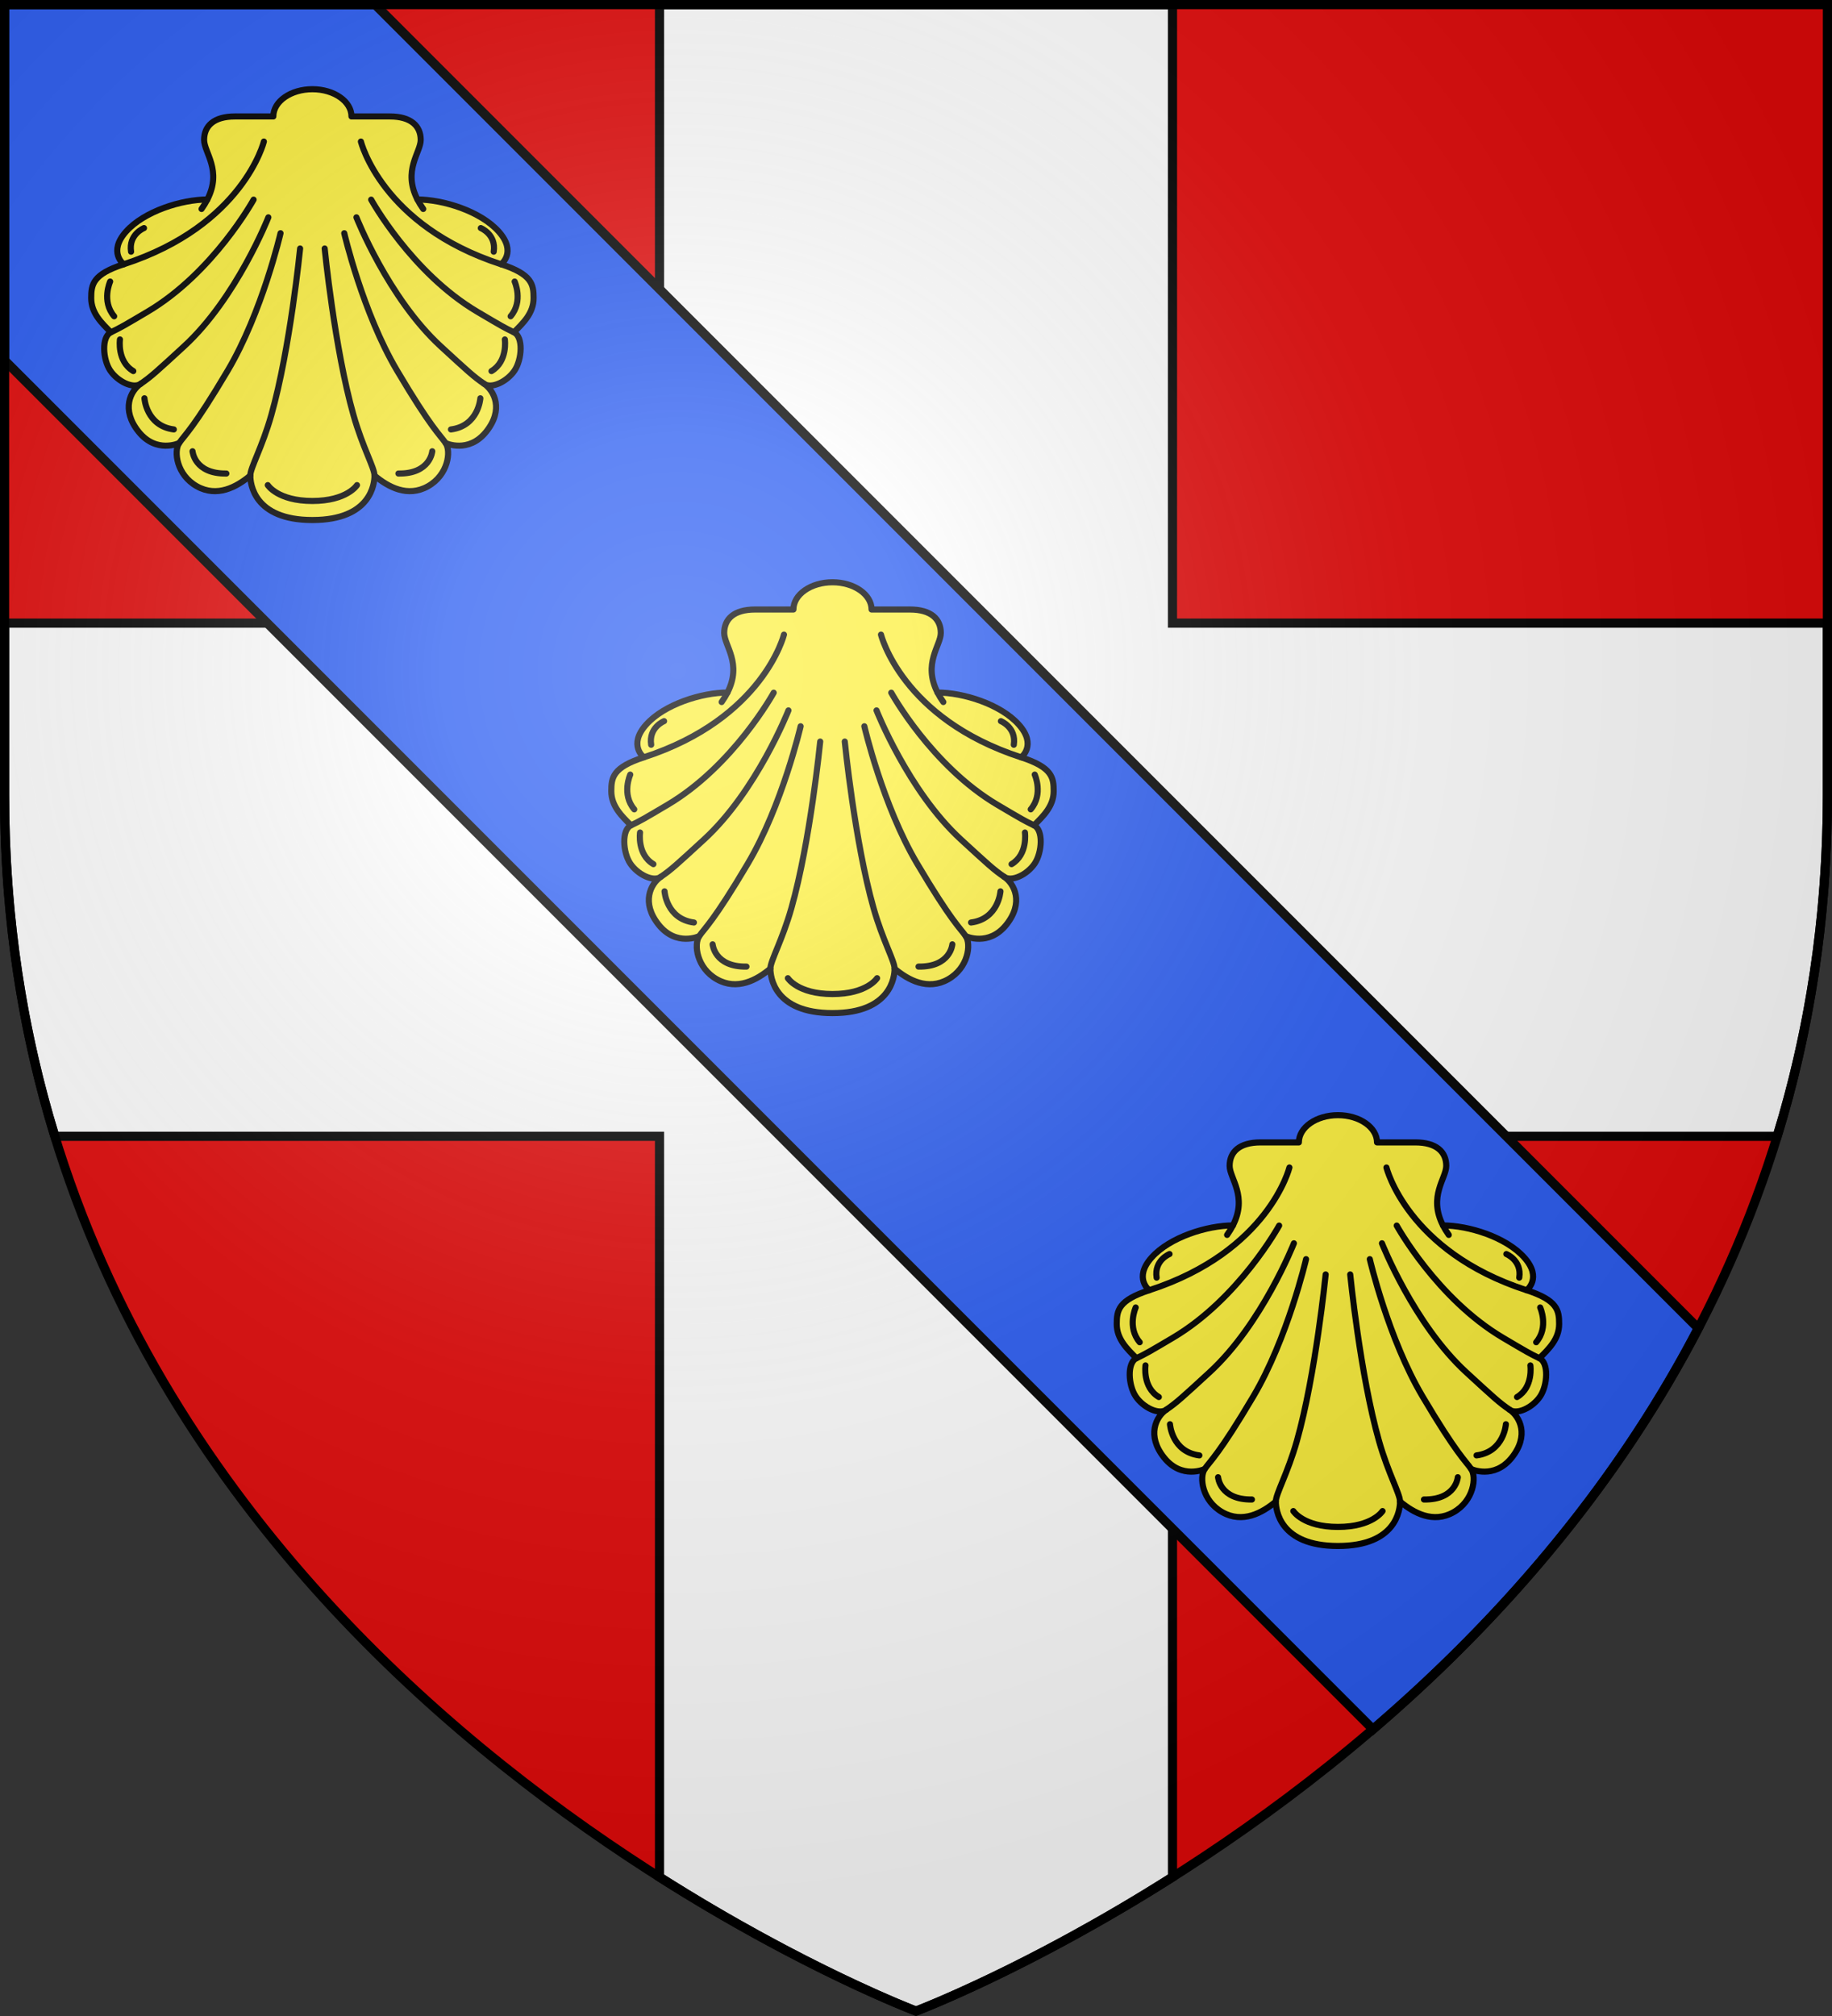
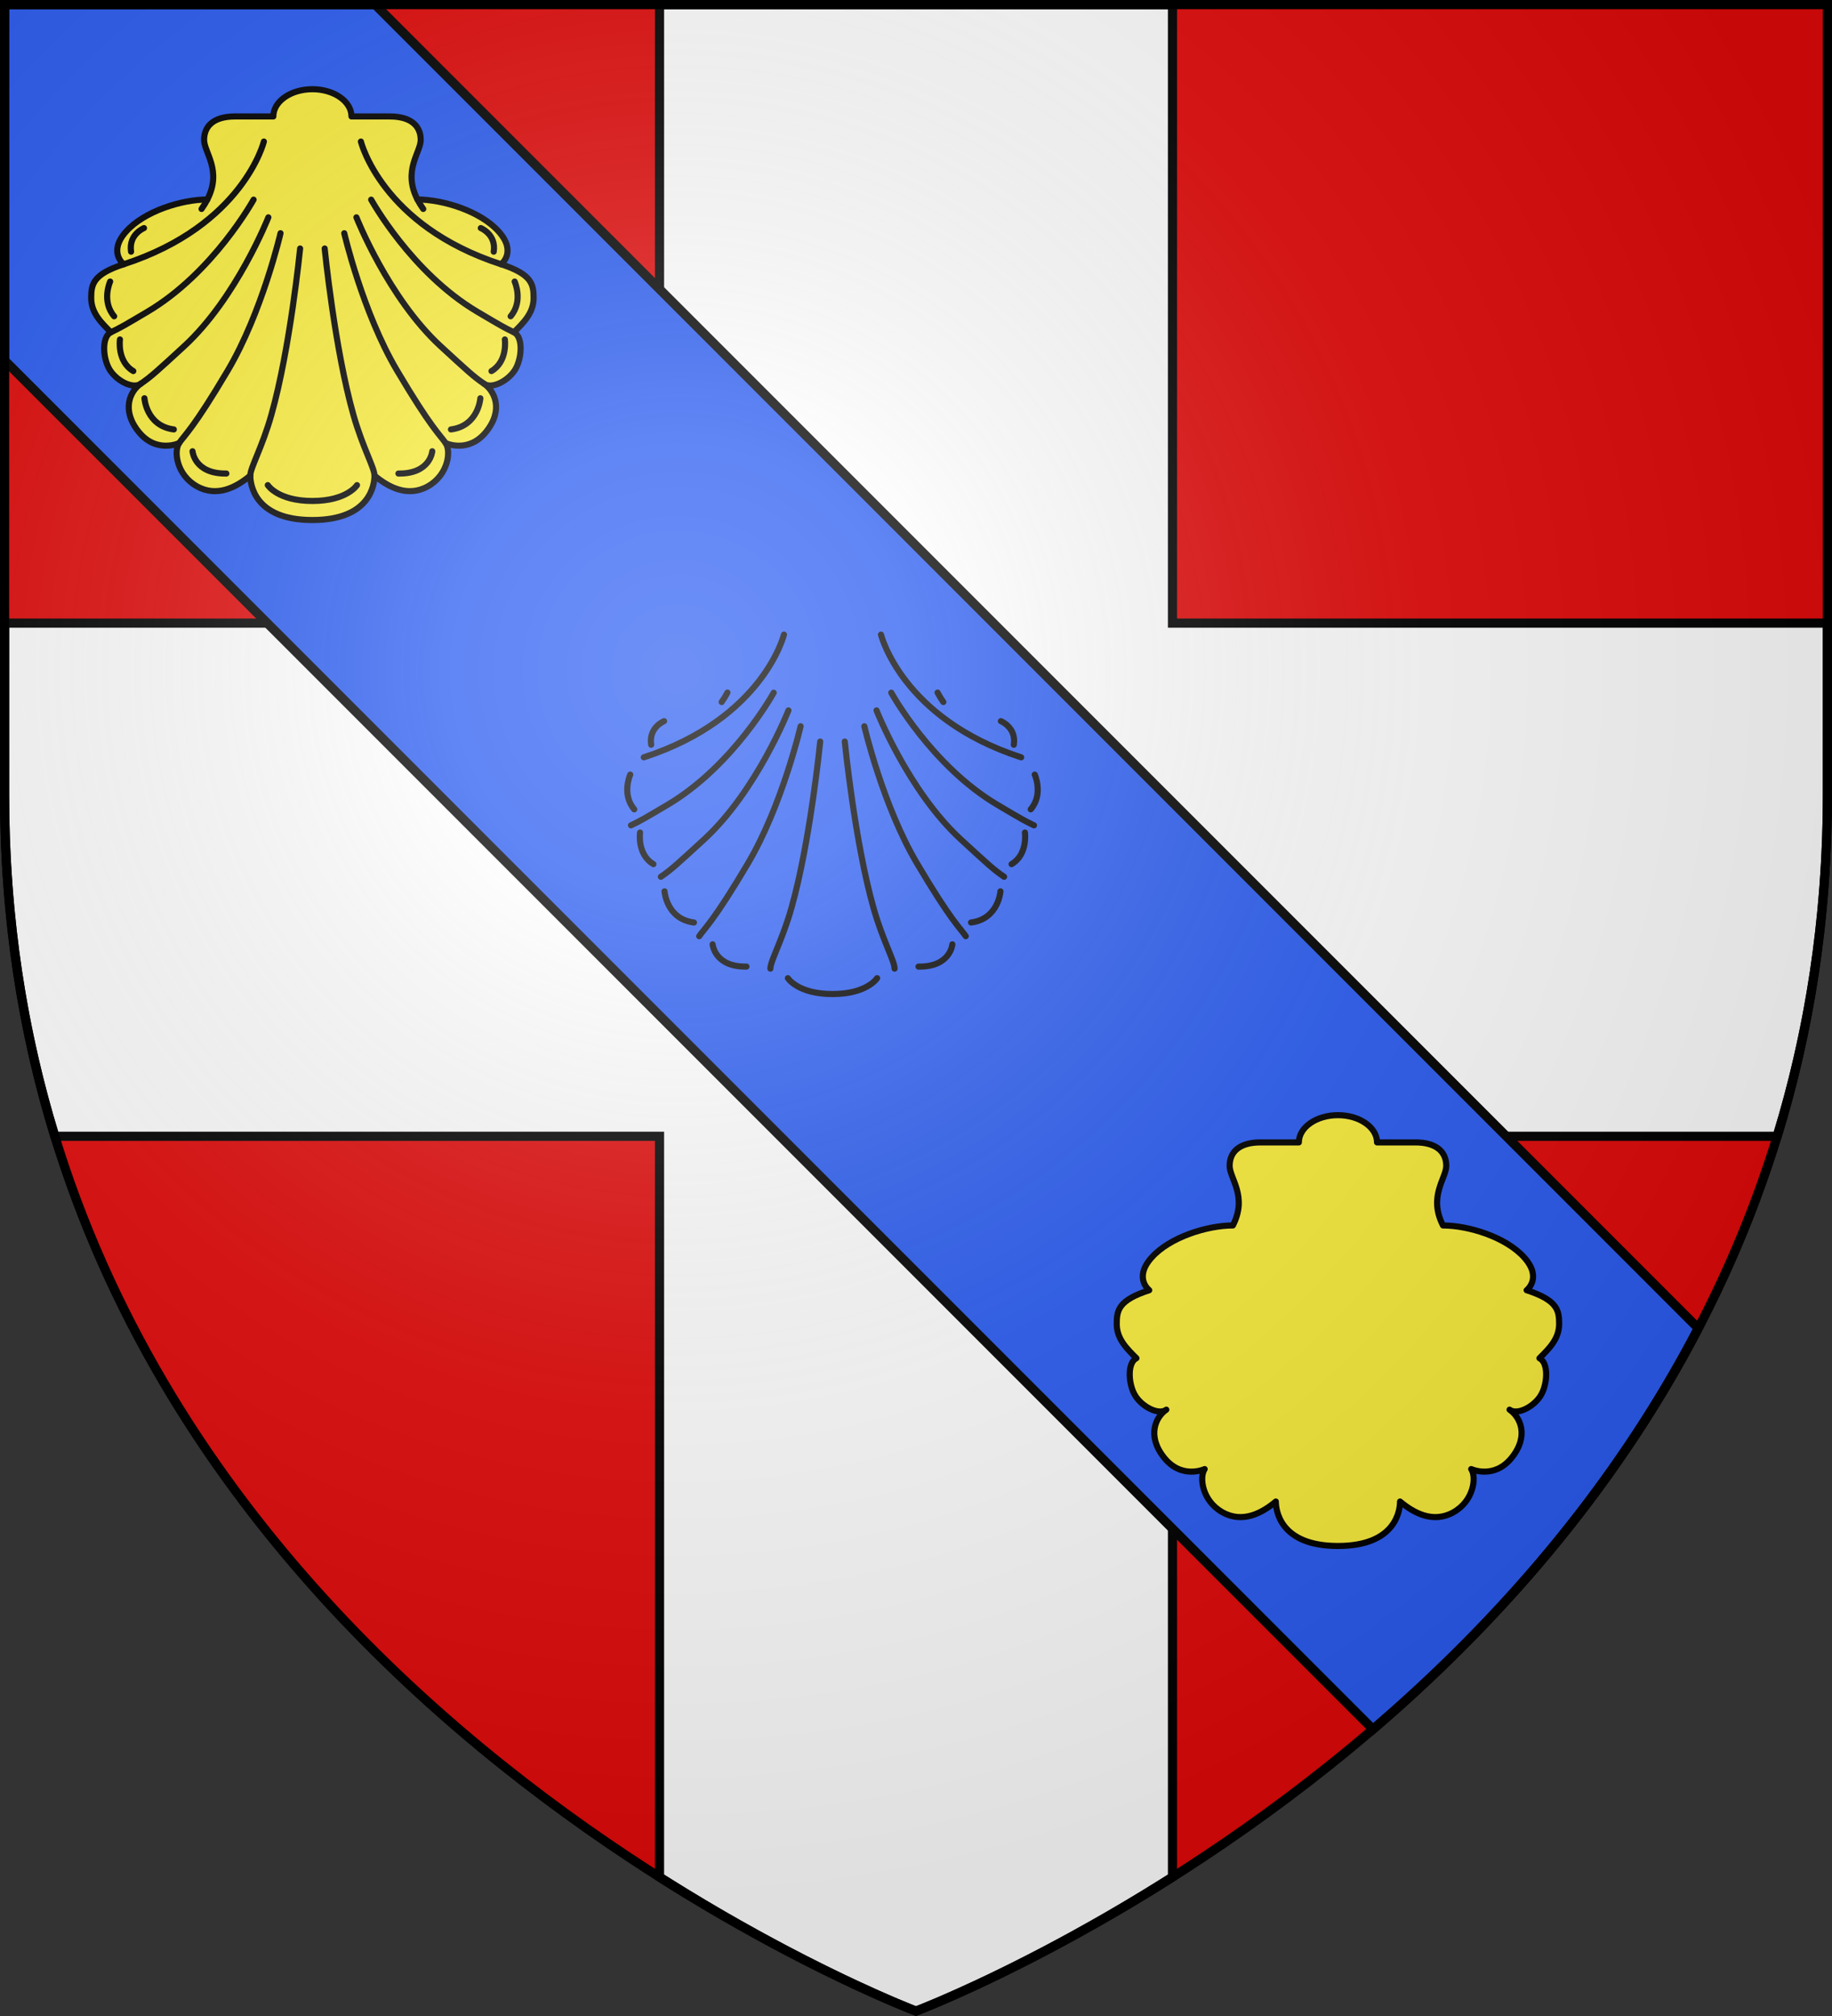
<svg xmlns="http://www.w3.org/2000/svg" xmlns:xlink="http://www.w3.org/1999/xlink" id="svg2" width="600" height="660" version="1.0">
  <rect width="100%" height="100%" fill="#333333" stroke="none" />
  <defs id="defs6">
    <g id="b">
-       <path id="a" d="M0 0v1h.5L0 0z" transform="rotate(18 3.157 -.5)" />
      <use id="use846" width="810" height="540" transform="scale(-1 1)" xlink:href="#a" />
    </g>
    <g id="e">
      <path id="d" d="M0 0v1h.5L0 0z" transform="rotate(18 3.157 -.5)" />
      <use id="use855" width="810" height="540" transform="scale(-1 1)" xlink:href="#d" />
    </g>
    <g id="j">
-       <path id="i" d="M0 0v1h.5z" transform="rotate(18 3.157 -.5)" />
      <use id="use864" width="810" height="540" transform="scale(-1 1)" xlink:href="#i" />
    </g>
    <g id="m">
      <path id="l" d="M0 0v1h.5z" transform="rotate(18 3.157 -.5)" />
      <use id="use873" width="810" height="540" transform="scale(-1 1)" xlink:href="#l" />
    </g>
    <g id="p">
      <path id="o" d="M0 0v1h.5z" transform="rotate(18 3.157 -.5)" />
      <use id="use882" width="810" height="540" transform="scale(-1 1)" xlink:href="#o" />
    </g>
    <g id="s">
-       <path id="r" d="M0 0v1h.5z" transform="rotate(18 3.157 -.5)" />
      <use id="use891" width="810" height="540" transform="scale(-1 1)" xlink:href="#r" />
    </g>
    <g id="w">
      <path id="v" d="M0 0v1h.5z" transform="rotate(18 3.157 -.5)" />
      <use id="use900" width="810" height="540" transform="scale(-1 1)" xlink:href="#v" />
    </g>
    <g id="A">
      <path id="z" d="M0 0v1h.5z" transform="rotate(18 3.157 -.5)" />
      <use id="use909" width="810" height="540" transform="scale(-1 1)" xlink:href="#z" />
    </g>
    <radialGradient id="radialGradient3163" cx="221.445" cy="226.331" r="300" fx="221.445" fy="226.331" gradientTransform="matrix(1.353 0 0 1.349 -77.629 -85.747)" gradientUnits="userSpaceOnUse" xlink:href="#linearGradient2893" />
    <linearGradient id="linearGradient2893">
      <stop id="stop2895" offset="0" stop-color="#fff" stop-opacity=".314" />
      <stop id="stop2897" offset=".19" stop-color="#fff" stop-opacity=".251" />
      <stop id="stop2901" offset=".6" stop-color="#6b6b6b" stop-opacity=".125" />
      <stop id="stop2899" offset="1" stop-color="#000" stop-opacity=".125" />
    </linearGradient>
  </defs>
  <g id="layer3" fill-opacity="1" stroke-opacity="1" display="inline">
    <path id="path5014" fill="#e20909" fill-rule="evenodd" stroke="none" stroke-linecap="butt" stroke-linejoin="miter" stroke-width="1" d="M300 658.5S598.5 546.18 598.5 260.728V2.176H1.5V260.728C1.5 546.18 300 658.5 300 658.5z" />
    <path id="rect5849" fill="#fff" stroke="#000" stroke-dasharray="none" stroke-miterlimit="4" stroke-width="3" d="M216 1.5V204H1.5v56.277C1.5 300.978 7.565 338.157 17.955 372H216v242.525c47.479 30.1 84 43.871 84 43.871s36.521-13.771 84-43.871V372h198.045C592.435 338.157 598.5 300.978 598.5 260.277V204H384V1.5z" opacity="1" />
  </g>
  <g id="layer4" display="inline">
    <g id="g1060" fill="#fff" fill-opacity="1" stroke="#000" stroke-opacity="1" display="inline" transform="translate(0 -.001)">
      <path id="path935" fill="#2b5df2" stroke-width="3" d="M1.5 1.501L1.5 117.97 449.684 566.154c39.136-33.546 78.227-76.939 106.52-131.293L122.844 1.501z" />
      <g id="g949" fill="#fff" stroke-dasharray="none" stroke-linecap="round" stroke-linejoin="round" stroke-miterlimit="4" stroke-width="3.469" transform="rotate(45 102.193 102.556)">
        <path id="path937" fill="#fcef3c" d="M301.535 699.941c33.404 0 35.248-20.824 35.248-25.221 7.745 6.489 18.838 12.558 30.351 6.07 11.512-6.488 13.185-19.885 10.046-24.49 0 0 12.976 6.07 23.025-6.489 10.046-12.558 4.606-23.231-1.256-27.21 4.185 3.14 13.185-1.256 17.372-7.536 4.186-6.279 5.023-19.047-.415-21.649 5.263-5.263 11.184-10.855 11.184-19.407 0-7.748-.884-13.485-18.453-19.185 0 0 9.056-6.857-1.294-18.502s-31.7-18.241-46.18-18.241c-8.478-16.54 1.848-26.655 1.848-33.819 0-7.909-5.536-13.303-17.508-13.303h-21.785c0-8.539-9.931-15.46-22.182-15.46-12.251 0-22.182 6.921-22.182 15.46h-21.785c-11.971 0-17.508 5.393-17.508 13.303 0 7.163 10.327 17.279 1.846 33.819-14.477 0-35.828 6.596-46.18 18.241-10.351 11.645-1.293 18.502-1.293 18.502-17.569 5.699-18.453 11.436-18.453 19.185 0 8.552 5.92 14.144 11.182 19.407-5.438 2.603-4.6 15.37-.413 21.649 4.185 6.28 13.185 10.676 17.372 7.536-5.86 3.977-11.303 14.652-1.256 27.21 10.046 12.559 23.023 6.489 23.023 6.489-3.137 4.606-1.465 18.002 10.048 24.49 11.512 6.488 22.604.419 30.349-6.07.001 4.397 1.846 25.221 35.25 25.221z" transform="matrix(.408 -.408 .408 .408 -258.457 -12.213)" />
        <path id="path947" fill="none" d="M361.163 518.08c.881 1.719 1.966 3.506 3.285 5.367m-158.502 10.85s-8.846 3.54-7.33 13.396m-11.879 16.934s-5.054 11.122 2.274 19.714m3.287 13.144s-1.769 12.384 7.582 17.946m6.32 15.418s1.011 15.67 16.681 17.692m10.616 12.385s1.011 12.891 19.209 12.638M397.122 534.297s8.846 3.54 7.33 13.396m11.879 16.934s5.054 11.122-2.274 19.714m-3.287 13.144s1.769 12.384-7.583 17.946m-6.318 15.418s-1.011 15.67-16.681 17.692m-10.616 12.385s-1.012 12.891-19.21 12.638m-23.505 6.572s-5.654 8.995-25.322 8.995c-19.668 0-25.322-8.995-25.322-8.995m132.423-125.313c-67.876-22.017-79.565-69.624-79.565-69.624m-87.168 32.881c-.88 1.719-1.966 3.506-3.284 5.367m81 13.757s10.465 45 29.931 77.862c19.466 32.861 24.49 36.627 27.629 41.233m-50.653-128.096s18.051 45.835 47.93 73.258c15.28 14.023 18.629 17.163 24.49 21.14m-64.047-104.446s22.847 41.497 60.28 63.63c13.456 7.956 15.288 9.027 20.725 11.629m-221.473-38.591c67.876-22.017 79.565-69.624 79.565-69.624m20.566 60.677s-5.646 56.847-16.348 94.515c-5.232 18.419-11.931 29.93-11.931 34.328m42.22-128.843s5.646 56.847 16.348 94.515c5.232 18.419 11.929 29.93 11.929 34.328m-53.335-137.516s-10.464 45-29.931 77.862c-19.464 32.861-24.49 36.627-27.629 41.233m50.654-128.096s-18.052 45.835-47.932 73.258c-15.279 14.023-18.629 17.163-24.489 21.14m64.047-104.446s-22.847 41.497-60.281 63.63c-13.456 7.956-15.288 9.027-20.726 11.629" transform="matrix(.408 -.408 .408 .408 -258.457 -12.213)" />
      </g>
      <g id="g969" fill="#fff" stroke-dasharray="none" stroke-linecap="round" stroke-linejoin="round" stroke-miterlimit="4" stroke-width="3.469" transform="rotate(45 438.069 438.432)">
        <path id="path957" fill="#fcef3c" d="M301.535 699.941c33.404 0 35.248-20.824 35.248-25.221 7.745 6.489 18.838 12.558 30.351 6.07 11.512-6.488 13.185-19.885 10.046-24.49 0 0 12.976 6.07 23.025-6.489 10.046-12.558 4.606-23.231-1.256-27.21 4.185 3.14 13.185-1.256 17.372-7.536 4.186-6.279 5.023-19.047-.415-21.649 5.263-5.263 11.184-10.855 11.184-19.407 0-7.748-.884-13.485-18.453-19.185 0 0 9.056-6.857-1.294-18.502s-31.7-18.241-46.18-18.241c-8.478-16.54 1.848-26.655 1.848-33.819 0-7.909-5.536-13.303-17.508-13.303h-21.785c0-8.539-9.931-15.46-22.182-15.46-12.251 0-22.182 6.921-22.182 15.46h-21.785c-11.971 0-17.508 5.393-17.508 13.303 0 7.163 10.327 17.279 1.846 33.819-14.477 0-35.828 6.596-46.18 18.241-10.351 11.645-1.293 18.502-1.293 18.502-17.569 5.699-18.453 11.436-18.453 19.185 0 8.552 5.92 14.144 11.182 19.407-5.438 2.603-4.6 15.37-.413 21.649 4.185 6.28 13.185 10.676 17.372 7.536-5.86 3.977-11.303 14.652-1.256 27.21 10.046 12.559 23.023 6.489 23.023 6.489-3.137 4.606-1.465 18.002 10.048 24.49 11.512 6.488 22.604.419 30.349-6.07.001 4.397 1.846 25.221 35.25 25.221z" transform="matrix(.408 -.408 .408 .408 77.419 323.664)" />
-         <path id="path967" fill="none" d="M361.163 518.08c.881 1.719 1.966 3.506 3.285 5.367m-158.502 10.85s-8.846 3.54-7.33 13.396m-11.879 16.934s-5.054 11.122 2.274 19.714m3.287 13.144s-1.769 12.384 7.582 17.946m6.32 15.418s1.011 15.67 16.681 17.692m10.616 12.385s1.011 12.891 19.209 12.638M397.122 534.297s8.846 3.54 7.33 13.396m11.879 16.934s5.054 11.122-2.274 19.714m-3.287 13.144s1.769 12.384-7.583 17.946m-6.318 15.418s-1.011 15.67-16.681 17.692m-10.616 12.385s-1.012 12.891-19.21 12.638m-23.505 6.572s-5.654 8.995-25.322 8.995c-19.668 0-25.322-8.995-25.322-8.995m132.423-125.313c-67.876-22.017-79.565-69.624-79.565-69.624m-87.168 32.881c-.88 1.719-1.966 3.506-3.284 5.367m81 13.757s10.465 45 29.931 77.862c19.466 32.861 24.49 36.627 27.629 41.233m-50.653-128.096s18.051 45.835 47.93 73.258c15.28 14.023 18.629 17.163 24.49 21.14m-64.047-104.446s22.847 41.497 60.28 63.63c13.456 7.956 15.288 9.027 20.725 11.629m-221.473-38.591c67.876-22.017 79.565-69.624 79.565-69.624m20.566 60.677s-5.646 56.847-16.348 94.515c-5.232 18.419-11.931 29.93-11.931 34.328m42.22-128.843s5.646 56.847 16.348 94.515c5.232 18.419 11.929 29.93 11.929 34.328m-53.335-137.516s-10.464 45-29.931 77.862c-19.464 32.861-24.49 36.627-27.629 41.233m50.654-128.096s-18.052 45.835-47.932 73.258c-15.279 14.023-18.629 17.163-24.489 21.14m64.047-104.446s-22.847 41.497-60.281 63.63c-13.456 7.956-15.288 9.027-20.726 11.629" transform="matrix(.408 -.408 .408 .408 77.419 323.664)" />
      </g>
      <g id="g1233" fill="#fff" stroke-dasharray="none" stroke-linecap="round" stroke-linejoin="round" stroke-miterlimit="4" stroke-width="3.469" transform="rotate(45 565.889 151.379)">
-         <path id="path1221" fill="#fcef3c" d="M301.535 699.941c33.404 0 35.248-20.824 35.248-25.221 7.745 6.489 18.838 12.558 30.351 6.07 11.512-6.488 13.185-19.885 10.046-24.49 0 0 12.976 6.07 23.025-6.489 10.046-12.558 4.606-23.231-1.256-27.21 4.185 3.14 13.185-1.256 17.372-7.536 4.186-6.279 5.023-19.047-.415-21.649 5.263-5.263 11.184-10.855 11.184-19.407 0-7.748-.884-13.485-18.453-19.185 0 0 9.056-6.857-1.294-18.502s-31.7-18.241-46.18-18.241c-8.478-16.54 1.848-26.655 1.848-33.819 0-7.909-5.536-13.303-17.508-13.303h-21.785c0-8.539-9.931-15.46-22.182-15.46-12.251 0-22.182 6.921-22.182 15.46h-21.785c-11.971 0-17.508 5.393-17.508 13.303 0 7.163 10.327 17.279 1.846 33.819-14.477 0-35.828 6.596-46.18 18.241-10.351 11.645-1.293 18.502-1.293 18.502-17.569 5.699-18.453 11.436-18.453 19.185 0 8.552 5.92 14.144 11.182 19.407-5.438 2.603-4.6 15.37-.413 21.649 4.185 6.28 13.185 10.676 17.372 7.536-5.86 3.977-11.303 14.652-1.256 27.21 10.046 12.559 23.023 6.489 23.023 6.489-3.137 4.606-1.465 18.002 10.048 24.49 11.512 6.488 22.604.419 30.349-6.07.001 4.397 1.846 25.221 35.25 25.221z" transform="matrix(.408 -.408 .408 .408 77.419 323.664)" />
        <path id="path1231" fill="none" d="M361.163 518.08c.881 1.719 1.966 3.506 3.285 5.367m-158.502 10.85s-8.846 3.54-7.33 13.396m-11.879 16.934s-5.054 11.122 2.274 19.714m3.287 13.144s-1.769 12.384 7.582 17.946m6.32 15.418s1.011 15.67 16.681 17.692m10.616 12.385s1.011 12.891 19.209 12.638M397.122 534.297s8.846 3.54 7.33 13.396m11.879 16.934s5.054 11.122-2.274 19.714m-3.287 13.144s1.769 12.384-7.583 17.946m-6.318 15.418s-1.011 15.67-16.681 17.692m-10.616 12.385s-1.012 12.891-19.21 12.638m-23.505 6.572s-5.654 8.995-25.322 8.995c-19.668 0-25.322-8.995-25.322-8.995m132.423-125.313c-67.876-22.017-79.565-69.624-79.565-69.624m-87.168 32.881c-.88 1.719-1.966 3.506-3.284 5.367m81 13.757s10.465 45 29.931 77.862c19.466 32.861 24.49 36.627 27.629 41.233m-50.653-128.096s18.051 45.835 47.93 73.258c15.28 14.023 18.629 17.163 24.49 21.14m-64.047-104.446s22.847 41.497 60.28 63.63c13.456 7.956 15.288 9.027 20.725 11.629m-221.473-38.591c67.876-22.017 79.565-69.624 79.565-69.624m20.566 60.677s-5.646 56.847-16.348 94.515c-5.232 18.419-11.931 29.93-11.931 34.328m42.22-128.843s5.646 56.847 16.348 94.515c5.232 18.419 11.929 29.93 11.929 34.328m-53.335-137.516s-10.464 45-29.931 77.862c-19.464 32.861-24.49 36.627-27.629 41.233m50.654-128.096s-18.052 45.835-47.932 73.258c-15.279 14.023-18.629 17.163-24.489 21.14m64.047-104.446s-22.847 41.497-60.281 63.63c-13.456 7.956-15.288 9.027-20.726 11.629" transform="matrix(.408 -.408 .408 .408 77.419 323.664)" />
      </g>
    </g>
  </g>
  <g id="layer2" display="inline">
    <path id="path2875" fill="url(#radialGradient3163)" fill-opacity="1" fill-rule="evenodd" stroke="none" stroke-linecap="butt" stroke-linejoin="miter" stroke-opacity="1" stroke-width="1" d="M300 658.5s298.5-112.32 298.5-397.772V2.176H1.5V260.728C1.5 546.18 300 658.5 300 658.5z" opacity="1" />
  </g>
  <g id="layer1" display="inline">
    <path id="path1411" fill="none" fill-opacity="1" fill-rule="evenodd" stroke="#000" stroke-dasharray="none" stroke-linecap="butt" stroke-linejoin="miter" stroke-miterlimit="4" stroke-opacity="1" stroke-width="3" d="M300 658.397S1.5 545.979 1.5 260.278V1.5h597V260.278c0 285.701-298.5 398.119-298.5 398.119z" opacity="1" />
  </g>
</svg>